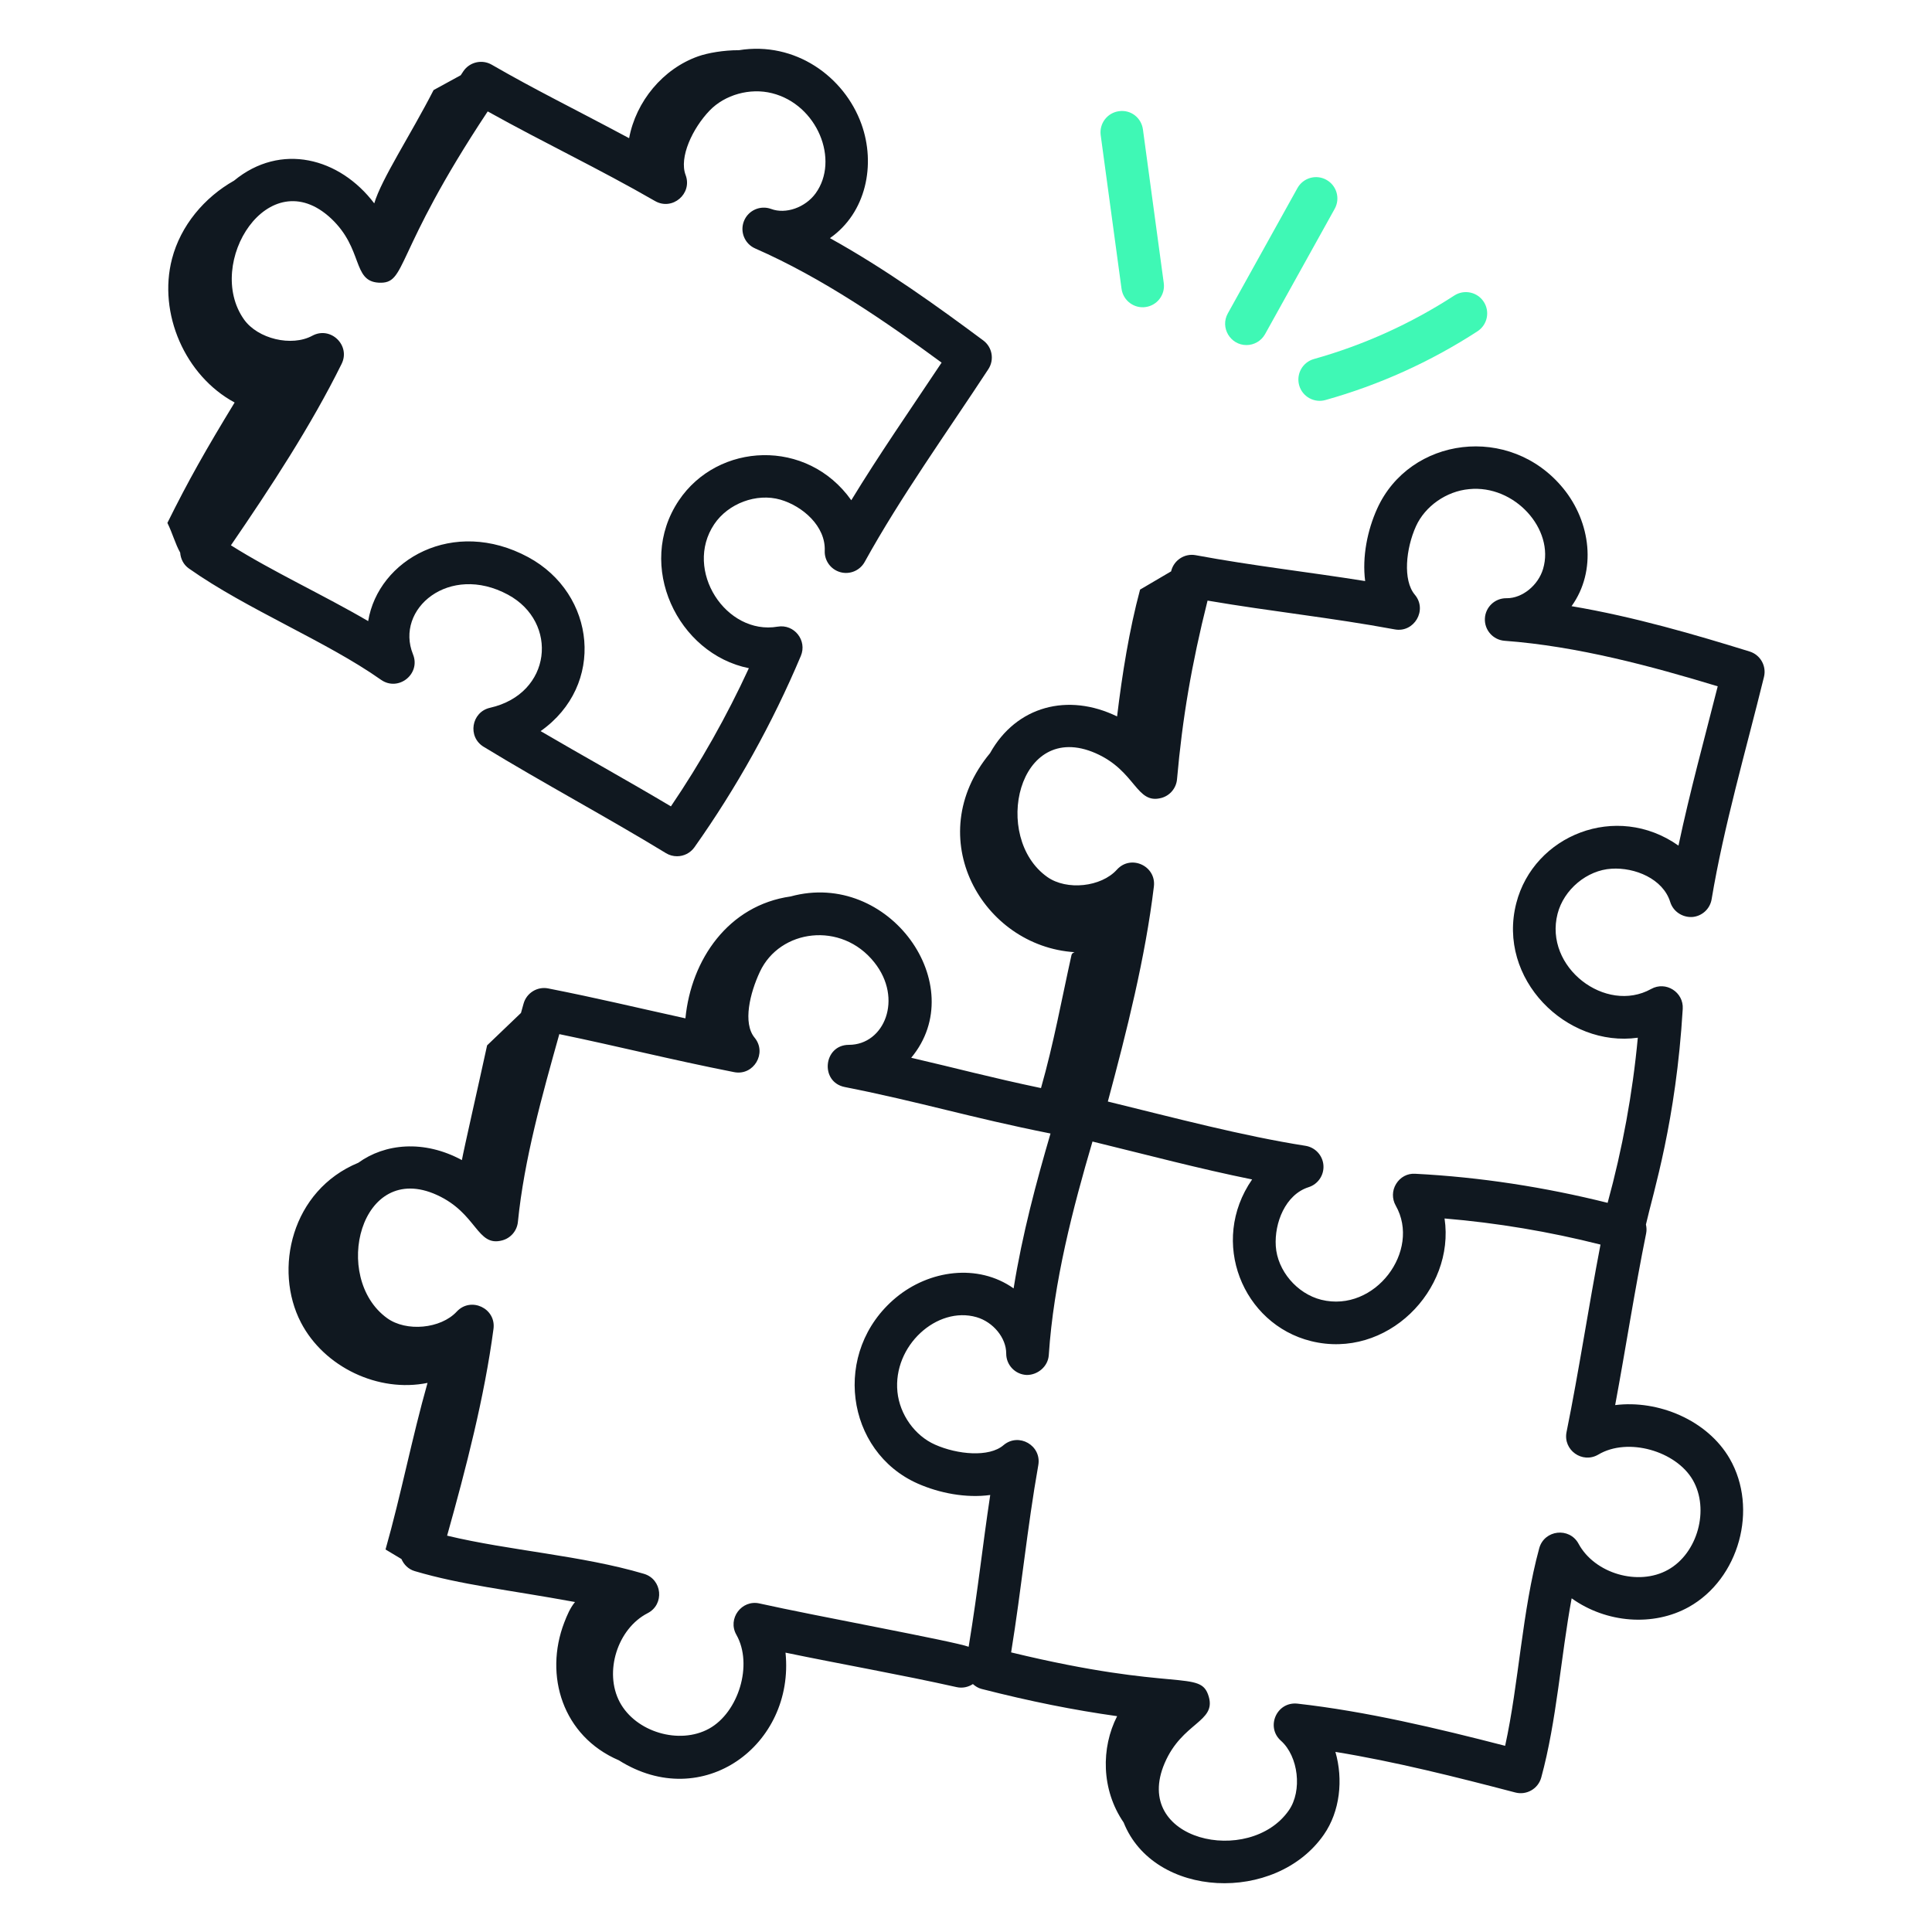
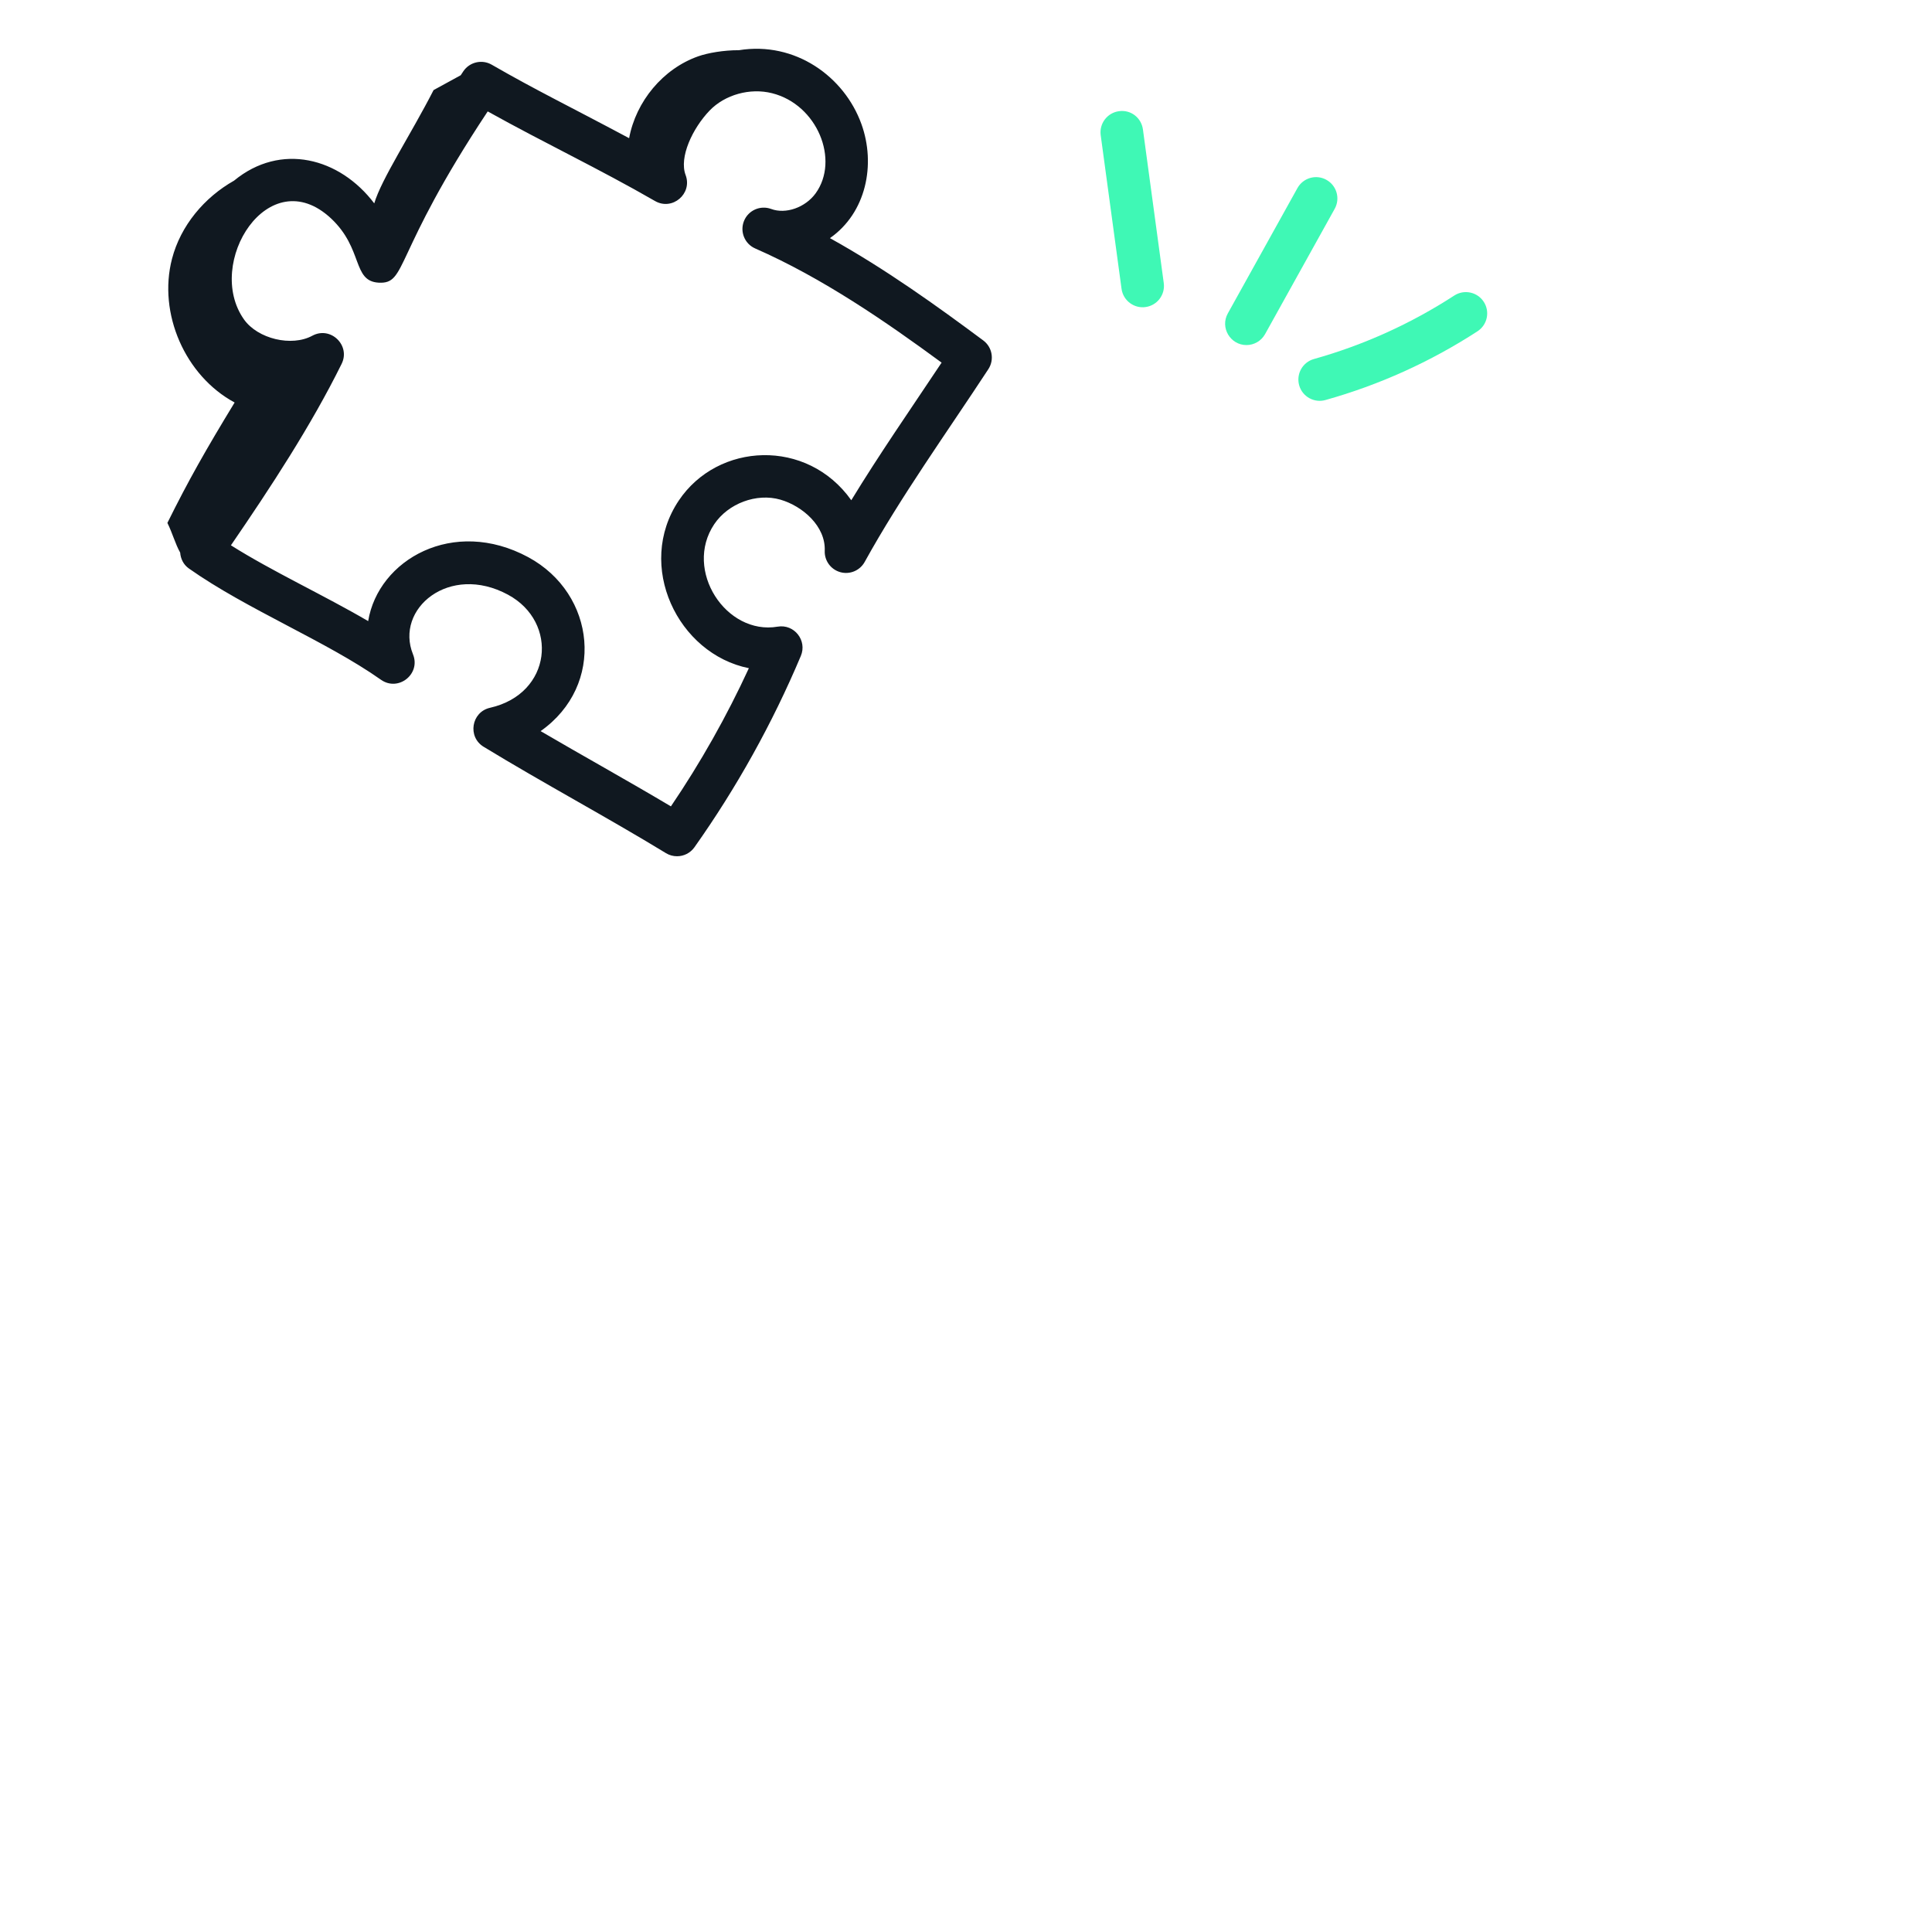
<svg xmlns="http://www.w3.org/2000/svg" width="160" height="160" viewBox="0 0 160 160" fill="none">
  <path d="M15.638 47.076C15.191 46.761 14.96 46.273 14.921 45.765C14.508 45.027 14.303 44.2 13.863 43.305C15.585 39.826 17.044 37.251 19.431 33.334C15.324 31.122 13.069 25.947 14.245 21.433C14.962 18.683 16.917 16.353 19.385 14.959C23.242 11.782 28.122 13.053 30.994 16.842C31.587 14.83 34.015 11.155 35.907 7.461C36.656 7.051 37.406 6.641 38.155 6.231C38.232 6.116 38.3 6.009 38.378 5.893C38.899 5.13 39.921 4.898 40.717 5.355C44.401 7.478 47.032 8.738 52.101 11.444C52.665 8.403 54.901 5.691 57.83 4.661C58.602 4.389 59.914 4.153 61.197 4.157C65.848 3.406 69.919 6.338 71.338 10.27C72.549 13.623 71.733 17.629 68.731 19.721C73.354 22.285 77.636 25.374 81.426 28.191C82.177 28.747 82.362 29.792 81.85 30.574C78.419 35.809 74.582 41.147 71.61 46.536C71.215 47.251 70.38 47.605 69.59 47.384C68.802 47.164 68.268 46.431 68.301 45.613C68.384 43.579 66.471 41.913 64.627 41.378C62.657 40.813 60.307 41.686 59.147 43.416C56.596 47.228 60.132 52.626 64.4 51.897C65.785 51.661 66.859 53.051 66.322 54.321C63.971 59.9 61.006 65.231 57.51 70.167C57.167 70.649 56.624 70.911 56.069 70.911C55.755 70.911 55.437 70.829 55.151 70.654C50.276 67.68 45.039 64.884 40.05 61.844C38.701 61.021 39.036 58.965 40.581 58.616C45.719 57.456 46.286 51.527 42.07 49.25C37.211 46.625 32.678 50.423 34.204 54.193C34.862 55.816 32.99 57.308 31.55 56.295C27.025 53.102 20.433 50.463 15.638 47.076ZM30.49 51.438C31.327 46.346 37.541 42.797 43.747 46.143C49.363 49.179 50.16 56.752 44.771 60.548C48.204 62.558 51.975 64.645 55.562 66.78C58.021 63.154 60.183 59.319 62.018 55.337C56.137 54.157 52.603 46.847 56.215 41.451C59.452 36.626 66.84 36.266 70.5 41.428C72.813 37.633 75.318 34.026 77.98 30.031C73.377 26.649 68.114 23.018 62.542 20.576C61.669 20.195 61.257 19.186 61.614 18.301C61.971 17.414 62.967 16.977 63.861 17.304C65.073 17.759 66.693 17.184 67.544 16.015C69.546 13.255 67.69 8.661 63.942 7.72C62.117 7.258 60.032 7.837 58.763 9.16C57.352 10.631 56.224 13.028 56.779 14.494C57.363 16.044 55.678 17.473 54.248 16.649C49.593 13.966 45.106 11.855 40.39 9.227C32.459 21.19 33.75 23.54 31.348 23.409C29.158 23.271 30.102 20.608 27.413 18.087C22.25 13.269 16.917 21.809 20.207 26.456C21.349 28.064 24.148 28.735 25.867 27.802C27.383 26.986 29.05 28.601 28.291 30.135C25.758 35.261 22.424 40.344 19.124 45.16C22.541 47.319 26.843 49.301 30.49 51.438Z" fill="#101820" />
-   <path d="M24.924 109.528C22.638 105.129 24.137 98.579 29.676 96.294C31.861 94.71 35.088 94.363 38.252 96.074C38.4 95.236 39.641 89.789 40.34 86.573C41.275 85.678 42.21 84.783 43.145 83.887L43.36 83.117C43.607 82.226 44.503 81.677 45.403 81.858C49.56 82.679 52.442 83.383 56.764 84.335C57.234 79.46 60.329 74.968 65.477 74.24C73.634 72.006 80.45 81.611 75.462 87.6C79.258 88.479 82.029 89.231 86.211 90.11C87.266 86.4 87.925 82.748 88.737 79.091C88.764 78.969 88.873 78.895 88.995 78.856C81.352 78.369 76.21 69.331 81.99 62.374C84.167 58.463 88.458 57.354 92.512 59.333C92.934 55.833 93.518 52.164 94.416 48.828C95.273 48.325 96.129 47.821 96.986 47.318C96.991 47.299 96.995 47.282 97 47.263C97.237 46.373 98.12 45.808 99.028 45.98C103.796 46.865 108.322 47.363 113.057 48.122C112.795 46.104 113.248 43.896 114.052 42.122C116.747 36.175 125.052 35.055 129.462 40.447C131.735 43.226 132.257 47.266 130.15 50.201C135.347 51.079 140.396 52.563 144.893 53.954C145.786 54.229 146.308 55.153 146.085 56.061C144.592 62.136 142.757 68.424 141.749 74.473C141.615 75.279 140.943 75.888 140.127 75.944C139.322 75.98 138.565 75.486 138.322 74.703C137.725 72.768 135.379 71.821 133.465 71.943C131.431 72.058 129.508 73.662 128.991 75.675C127.852 80.108 132.977 83.993 136.738 81.904C137.955 81.223 139.442 82.165 139.357 83.552C138.799 92.876 136.93 98.676 136.309 101.408C136.362 101.643 136.378 101.889 136.327 102.141C135.381 106.804 134.649 111.585 133.761 116.364C137.327 115.919 141.399 117.604 143.248 120.803C145.633 124.944 144.029 130.757 139.856 133.087C136.928 134.717 133.039 134.427 130.157 132.366C129.265 137.178 128.919 142.531 127.64 147.205C127.385 148.14 126.424 148.692 125.49 148.446C120.629 147.173 115.534 145.888 110.593 145.084C111.252 147.384 110.974 150.011 109.638 151.934C105.654 157.672 95.558 157.225 93.056 150.932C91.19 148.214 91.178 144.743 92.516 142.126C88.914 141.619 85.335 140.905 81.288 139.87C81.007 139.799 80.775 139.648 80.571 139.467C80.185 139.721 79.704 139.828 79.219 139.719C74.598 138.685 69.785 137.845 65.053 136.865C65.829 144.517 58.189 150.16 51.25 145.78C46.597 143.788 45.041 138.758 46.73 134.369C46.96 133.771 47.219 133.157 47.62 132.672C41.989 131.641 38.232 131.263 34.343 130.112C33.821 129.958 33.447 129.575 33.246 129.112C32.799 128.843 32.351 128.572 31.928 128.322C33.222 123.759 34.112 119.089 35.406 114.526C31.336 115.359 26.838 113.215 24.924 109.528ZM125.572 74.797C127.018 69.171 133.849 66.397 139.004 70.029C139.946 65.569 141.172 61.12 142.254 56.837C136.806 55.183 130.652 53.515 124.603 53.067C123.652 52.995 122.929 52.182 122.972 51.228C123.013 50.284 123.791 49.542 124.734 49.542C124.752 49.544 124.773 49.542 124.795 49.542C126.072 49.542 127.384 48.48 127.792 47.111C128.764 43.839 125.437 40.121 121.656 40.509C119.785 40.682 118.02 41.916 117.266 43.579C116.428 45.429 116.162 48.055 117.169 49.25C118.241 50.522 117.105 52.431 115.497 52.122C110.252 51.149 105.291 50.643 100.005 49.739C98.684 54.997 97.917 59.503 97.476 64.533C97.412 65.261 96.906 65.875 96.201 66.077C94.075 66.66 94.1 63.859 90.734 62.377C84.278 59.551 82.107 69.363 86.735 72.63C88.343 73.765 91.197 73.464 92.497 72.021C93.653 70.737 95.765 71.714 95.56 73.414C94.853 79.29 93.313 85.401 91.747 91.224C97.338 92.593 102.886 94.068 108.116 94.891C108.924 95.02 109.539 95.686 109.601 96.502C109.662 97.318 109.154 98.069 108.374 98.317C106.442 98.931 105.531 101.288 105.655 103.2C105.786 105.229 107.407 107.138 109.424 107.642C113.873 108.739 117.709 103.577 115.588 99.841C115.27 99.28 115.282 98.591 115.621 98.044C115.958 97.495 116.542 97.159 117.214 97.207C122.581 97.484 127.923 98.312 133.137 99.614C134.36 95.14 135.207 90.557 135.636 85.939C129.727 86.772 123.958 81.077 125.572 74.797ZM85.988 121.334C85.055 126.612 84.602 131.509 83.737 136.844C97.491 140.178 99.432 138.218 100.104 140.509C100.724 142.609 97.902 142.633 96.454 146.01C93.688 152.447 103.488 154.602 106.739 149.921C107.862 148.306 107.534 145.452 106.08 144.16C104.808 143.031 105.718 140.906 107.448 141.088C113.111 141.722 119.009 143.124 124.649 144.581C125.791 139.379 126.05 133.423 127.473 128.218C127.895 126.686 129.977 126.453 130.729 127.846C132.062 130.319 135.683 131.376 138.136 130.004C140.594 128.637 141.592 125 140.19 122.568C138.802 120.165 134.814 119.005 132.368 120.461C131.048 121.24 129.431 120.091 129.735 118.593C130.761 113.535 131.554 108.228 132.546 103.071C128.313 102 123.986 101.274 119.632 100.909C120.517 106.839 114.849 112.619 108.575 111.065C102.916 109.663 100.118 102.841 103.695 97.676C99.32 96.791 95.046 95.653 90.475 94.537C88.867 100.001 87.252 106.171 86.856 112.219C86.794 113.172 85.936 113.875 85.033 113.869C84.079 113.834 83.326 113.048 83.33 112.095C83.337 110.806 82.257 109.482 80.872 109.082C77.596 108.139 73.935 111.45 74.322 115.273C74.511 117.143 75.76 118.896 77.432 119.636C79.287 120.463 81.914 120.705 83.101 119.687C84.363 118.611 86.272 119.708 85.988 121.334ZM53.328 130.337C54.851 130.787 55.047 132.874 53.633 133.597C51.136 134.878 50.003 138.474 51.323 140.96C52.648 143.445 56.257 144.513 58.716 143.163C61.16 141.818 62.382 137.852 60.984 135.385C60.225 134.053 61.424 132.452 62.905 132.793C67.421 133.805 79.051 135.933 80.22 136.379C81.04 131.35 81.335 128.258 82.007 123.809C79.997 124.085 77.781 123.65 76 122.862C70.028 120.22 68.844 111.92 74.194 107.467C76.95 105.178 80.987 104.61 83.943 106.699C84.659 102.226 85.826 97.878 86.999 93.873C80.21 92.518 76.339 91.287 69.963 90.024C67.885 89.616 68.18 86.529 70.304 86.529C73.238 86.529 74.815 82.713 72.403 79.694C69.683 76.27 64.582 76.945 62.931 80.479C62.106 82.24 61.497 84.726 62.494 85.937C63.547 87.214 62.408 89.115 60.789 88.788C55.476 87.74 51.34 86.681 46.32 85.642C44.904 90.701 43.41 95.992 42.89 101.194C42.818 101.922 42.304 102.531 41.598 102.722C39.48 103.299 39.531 100.482 36.175 98.958C29.823 96.076 27.433 105.812 32.054 109.16C33.648 110.319 36.505 110.045 37.824 108.623C38.991 107.361 41.095 108.349 40.869 110.052C40.12 115.7 38.6 121.569 37.028 127.177C42.199 128.421 48.167 128.809 53.328 130.337Z" fill="#101820" />
  <path d="M120.437 24.475C121.254 23.945 122.348 24.177 122.878 24.995C123.409 25.81 123.177 26.904 122.36 27.435C118.472 29.96 114.236 31.877 109.768 33.129C108.856 33.391 107.86 32.865 107.592 31.909C107.329 30.969 107.876 29.995 108.814 29.733C112.938 28.575 116.849 26.805 120.437 24.475Z" fill="#3FF8B5" />
  <path d="M103.225 28.577C101.898 28.577 101.025 27.14 101.683 25.955L107.448 15.578C107.924 14.721 109.001 14.418 109.848 14.893C110.701 15.367 111.008 16.44 110.534 17.292L104.769 27.669C104.446 28.25 103.844 28.577 103.225 28.577Z" fill="#3FF8B5" />
  <path d="M92.881 23.917L91.155 11.194C91.025 10.229 91.701 9.34 92.666 9.209C93.65 9.066 94.522 9.753 94.653 10.721L96.378 23.444C96.509 24.409 95.833 25.298 94.868 25.429C93.926 25.563 93.015 24.901 92.881 23.917Z" fill="#3FF8B5" />
</svg>